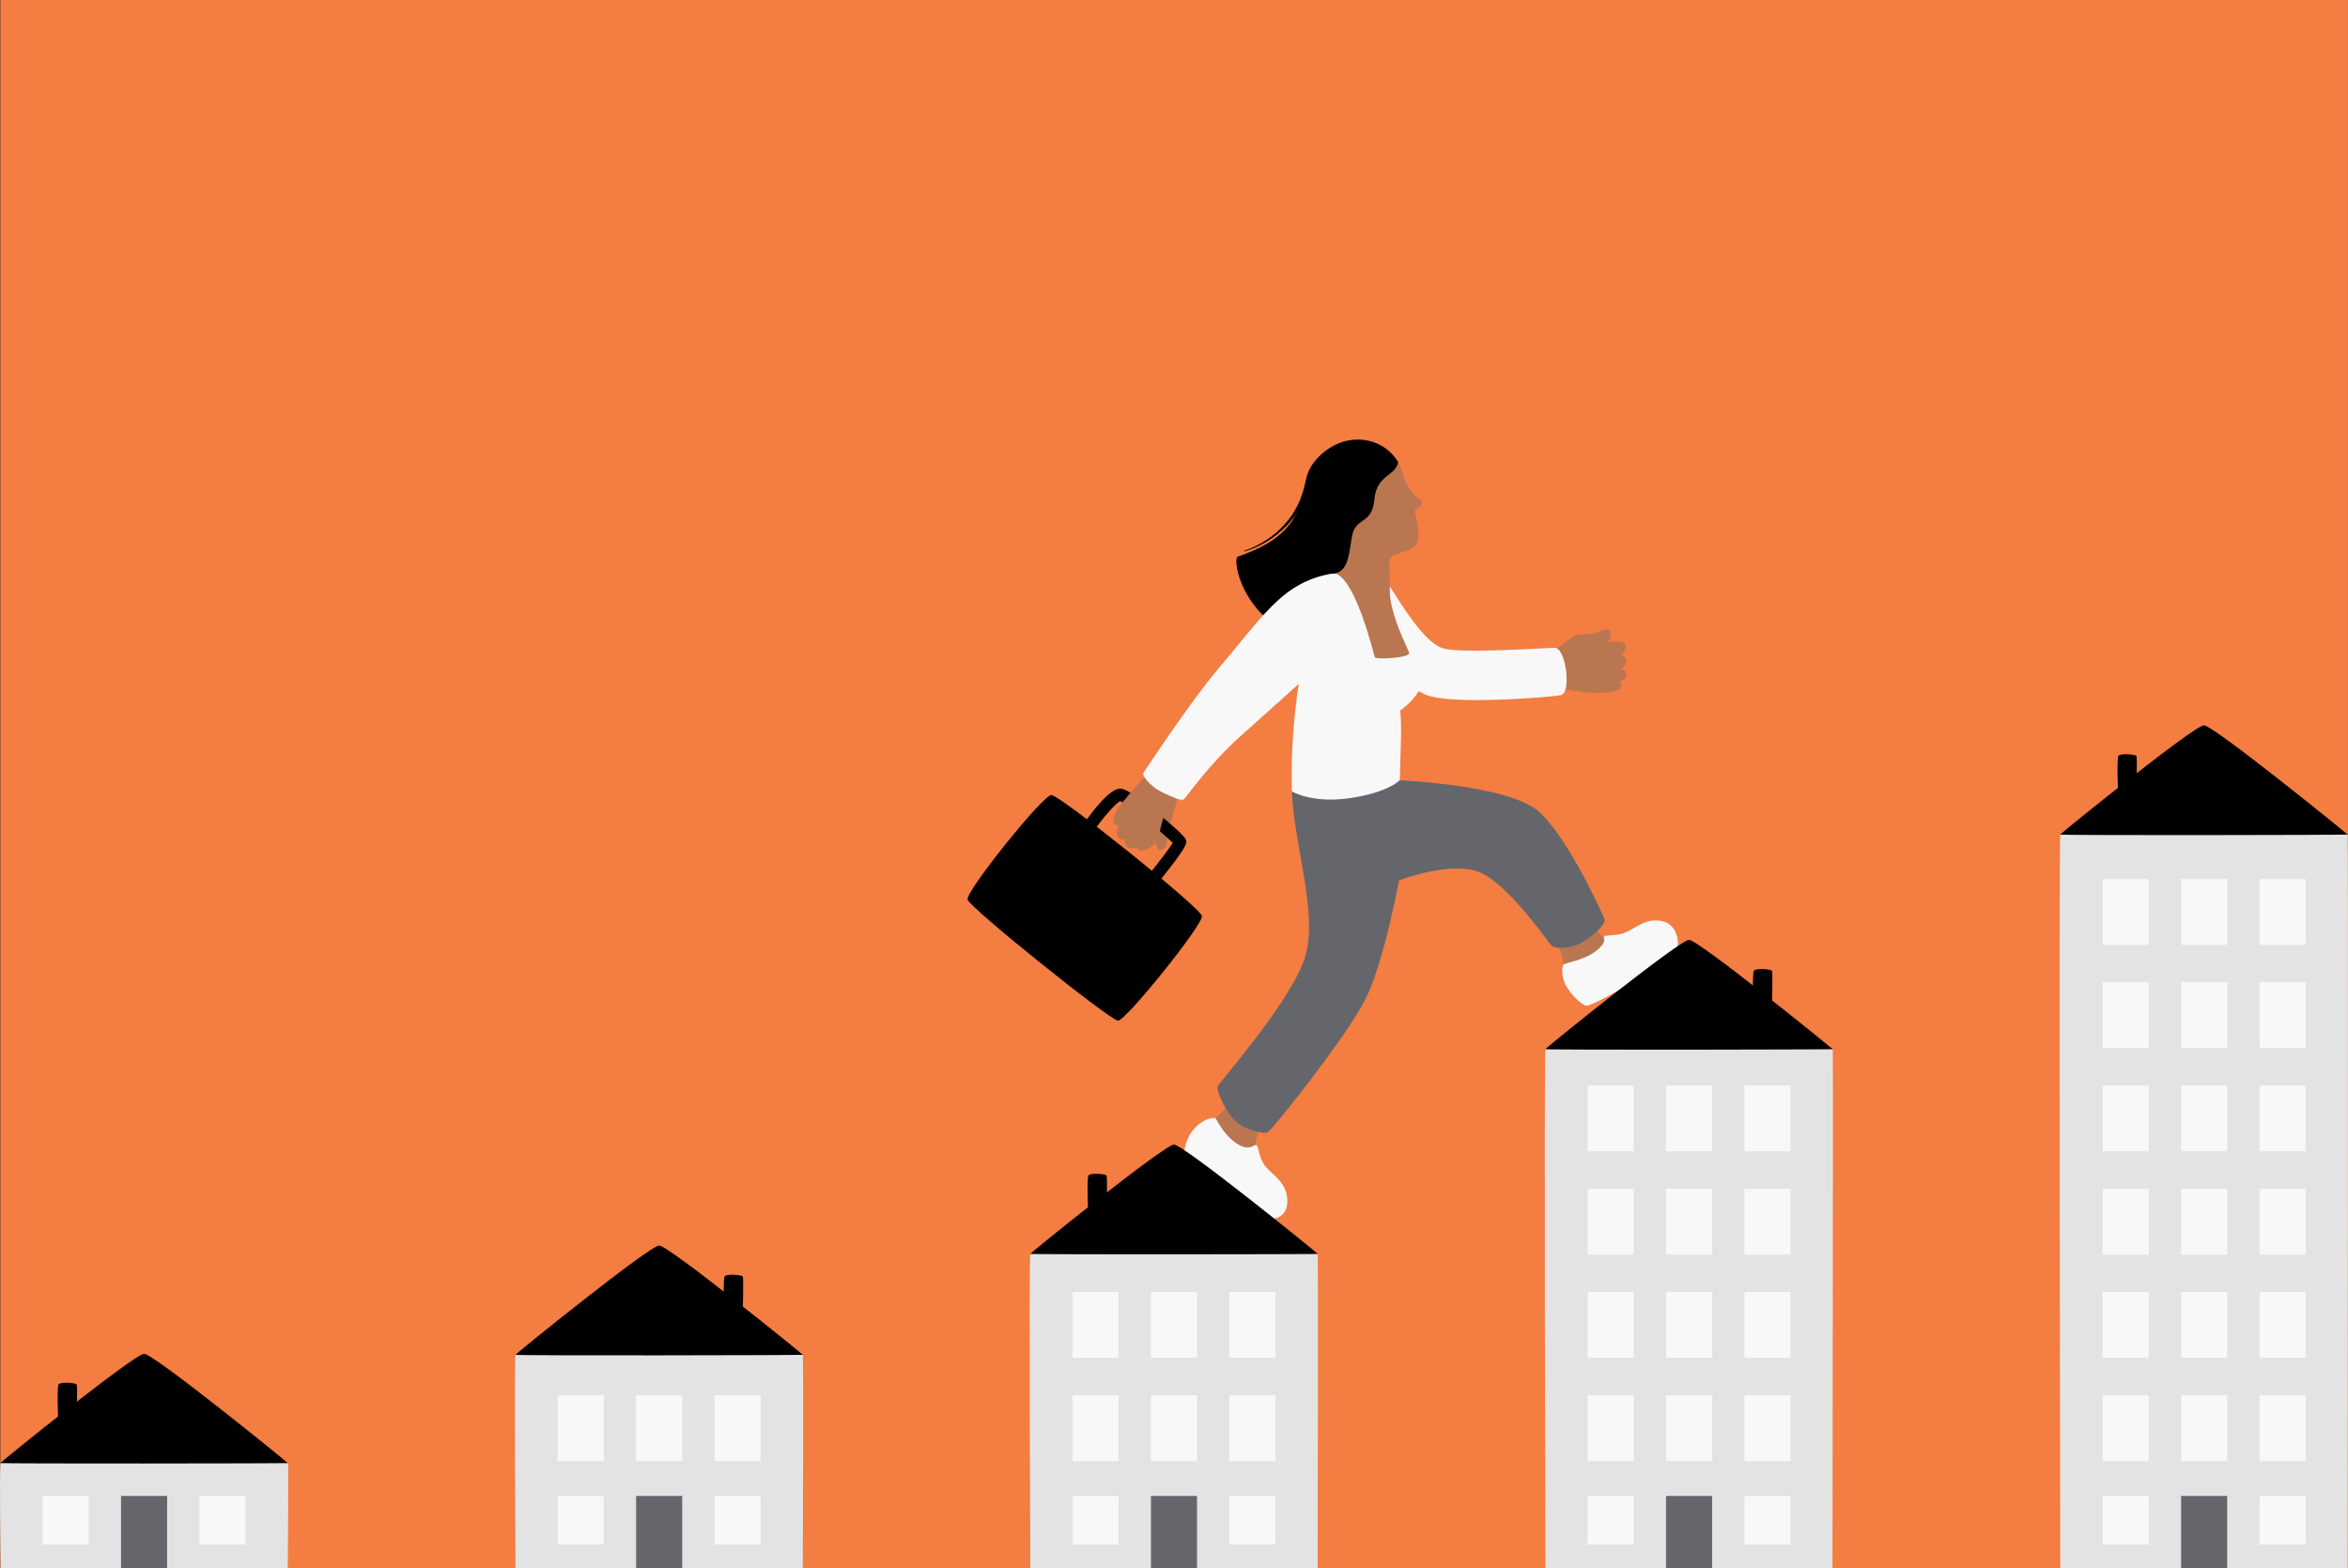
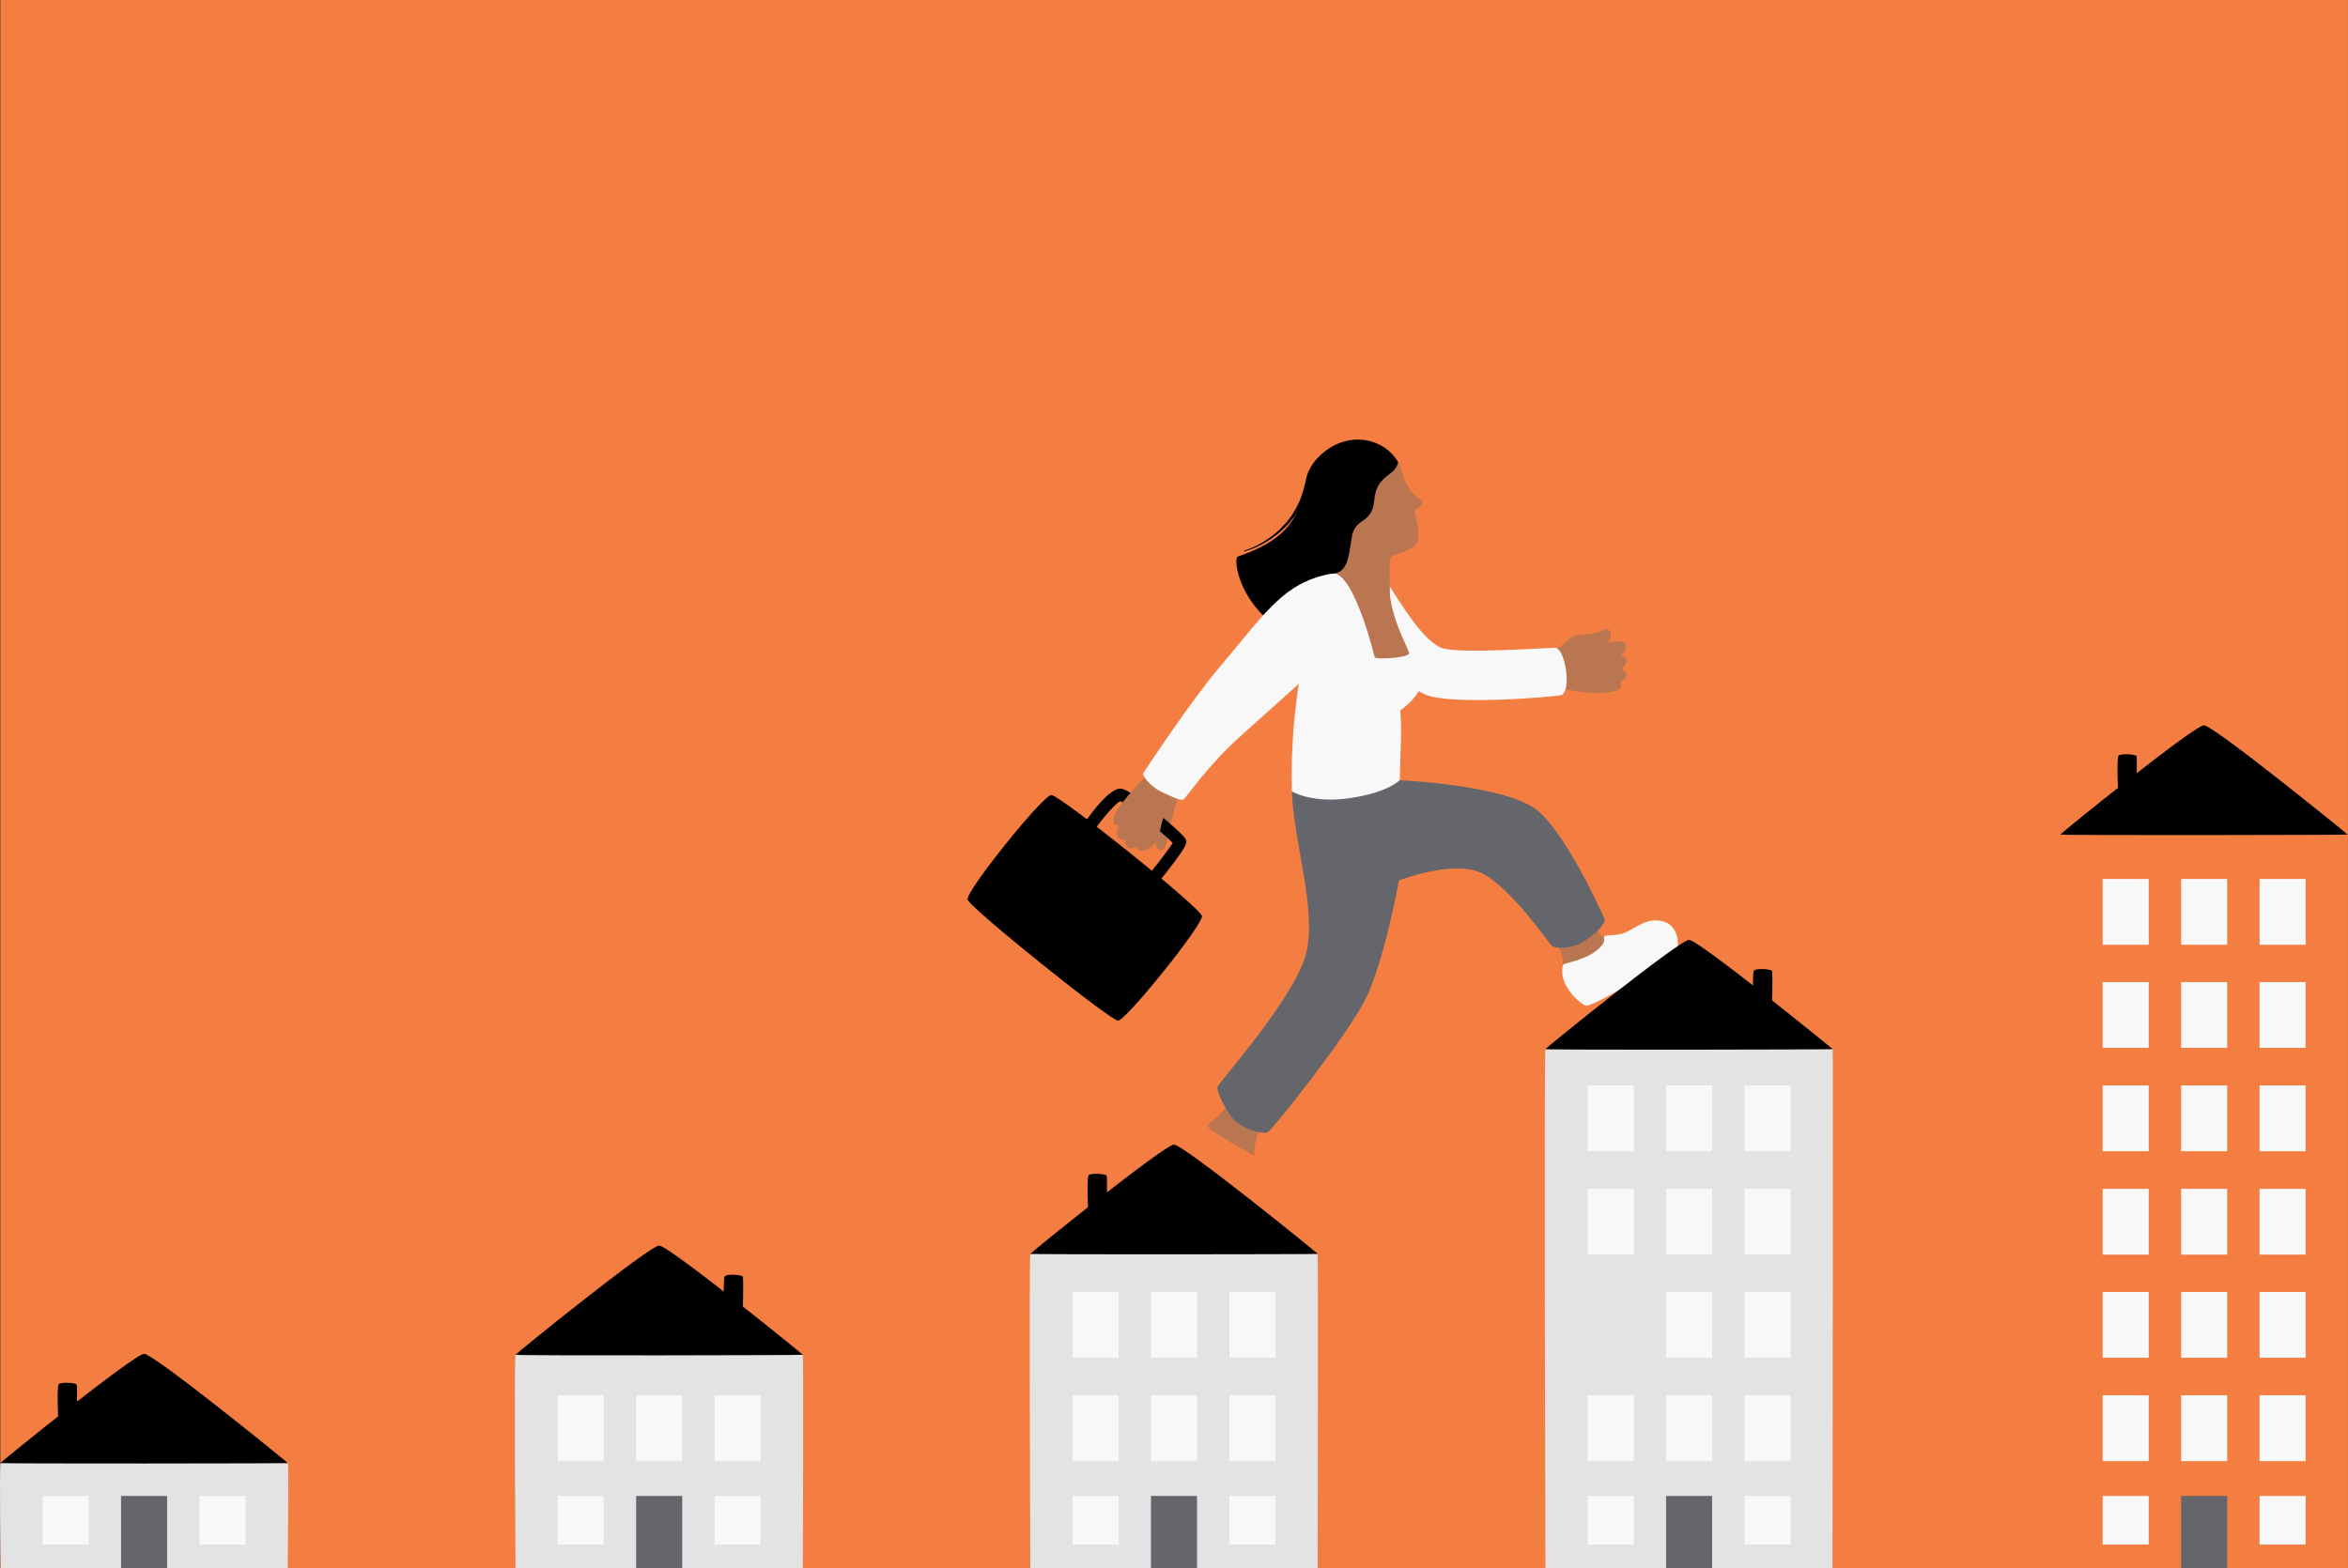
<svg xmlns="http://www.w3.org/2000/svg" id="Layer_1" viewBox="0 0 689.5 460.7">
  <rect x="0" y="0" width="689.5" height="460.7" fill="#333333" stroke="none" />
  <defs>
    <style>.cls-1{fill:none;}.cls-2{fill:#e3e3e3;}.cls-3{fill:#b97651;}.cls-4{fill:#f47d41;}.cls-5{fill:#f8f8f8;}.cls-6{fill:#64666b;}</style>
  </defs>
  <path class="cls-4" d="M.11,0h689.38v460.7H.11V0Z" />
  <rect class="cls-1" x="49.18" y="103.67" width="625.1" height="342.45" />
  <path class="cls-3" d="M346.19,232.88c-.36,2.02-2.38,8.37-3.02,11.18s-.5,5.7-2.38,5.62c-1.8-.07-1.94-4.76-.94-8.22s2.3-10.1,2.3-10.1l4.03,1.51Z" />
  <path d="M383.26,142.37c-1.73,11.11-7.13,16.8-19.8,21.13-1.37.5.22,14.64,14.47,22.43,34.56-8.44,18.65-43.56,18.65-43.56h-13.32Z" />
  <path class="cls-3" d="M473.33,276.08c-4.03-.72-4.1-3.03-5.26-3.89s-13.25,2.45-10.8,5.48c2.45,2.96.94,6.06,3.1,8.8s13.1-2.45,13.1-2.45l-.14-7.93Z" />
  <path class="cls-3" d="M368.36,339.47c-.72-4.83,4.82-15.58,4.82-15.58,0,0-5.33-7.72-11.09-1.88-2.66,5.19-6.77,7.5-7.49,8.58s13.75,8.87,13.75,8.87Z" />
-   <path class="cls-5" d="M356.91,328.51c-.5-.43-3.53.14-5.98,2.74-1.82,1.99-2.94,4.52-3.17,7.21,0,1.23,7.49,8.15,12.89,12.04,5.4,3.89,9.14,6.49,11.73,7.28s6.05-.94,5.62-5.77c-.43-4.76-3.96-6.63-6.2-9.16-2.24-2.53-2.09-5.91-2.81-6.41s-1.94,2.02-5.9-.58c-3.8-2.53-5.68-6.93-6.18-7.36Z" />
  <path class="cls-5" d="M459.07,283.36c-.29.36-.86,3.17.86,6.27,1.73,3.1,4.61,5.41,5.76,5.77s10.51-4.69,15.84-8.65c5.33-3.97,10.58-8.08,11.01-8.58.5-.58.36-6.49-4.32-7.57-4.68-1.08-7.49,1.73-10.58,3.17-3.1,1.37-5.76.72-6.48,1.23s1.3,1.3-2.38,4.26c-3.6,2.88-9.22,3.53-9.72,4.11Z" />
  <path class="cls-6" d="M379.37,232.45c.5,15.29,7.63,35.41,4.03,48.17-3.6,12.84-25.41,37.29-25.85,38.58-.36,1.3,2.02,6.63,4.82,9.66,2.81,3.03,8.57,4.33,9.86,3.75s22.89-27.69,28.58-38.8c5.69-11.18,10-35.19,10-35.19,0,0,15.48-5.99,23.9-2.31,8.49,3.68,20.23,20.91,21.02,21.56s5.18,1.23,9.36-1.37,6.55-5.48,6.05-6.63-10.51-23.65-19.22-31.44c-8.78-7.86-40.89-9.23-40.89-9.23l-31.67,3.24Z" />
  <path class="cls-2" d="M84.5,460.7H.19s-.43-30.36,0-30.87c.43-.5,84.16-.36,84.38,0s-.07,30.87-.07,30.87Z" />
  <path d="M22.51,417.36s-5.11,1.09-5.33,0-.43-9.81,0-10.67,5.04-.5,5.33,0,0,10.67,0,10.67Z" />
  <path d="M42.31,397.67c-2.81,0-42.26,31.88-42.19,32.09s84.3.14,84.37,0-39.31-32.09-42.19-32.09Z" />
  <path class="cls-2" d="M235.75,460.7h-84.37s-.43-62.17,0-62.67,84.16-.36,84.37,0c.22.29,0,62.67,0,62.67Z" />
  <path d="M218.11,385.63s-5.11,1.09-5.33,0-.43-9.81,0-10.67,5.04-.5,5.33,0,0,10.67,0,10.67Z" />
  <path d="M193.56,365.87c-2.81,0-42.26,31.88-42.19,32.09.07.29,84.3.14,84.38,0,0-.14-39.38-32.09-42.19-32.09Z" />
  <path class="cls-2" d="M386.93,460.7h-84.37s-.43-91.81,0-92.31,84.16-.36,84.37,0,0,92.31,0,92.31Z" />
  <path d="M324.95,355.98s-5.11,1.09-5.33,0-.43-9.81,0-10.67,5.04-.5,5.33,0,0,10.67,0,10.67Z" />
  <path d="M344.75,336.22c-2.81,0-42.26,31.88-42.19,32.09s84.3.14,84.38,0-39.38-32.09-42.19-32.09Z" />
  <path class="cls-2" d="M538.12,460.7h-84.3s-.43-151.88,0-152.46c.43-.5,84.16-.36,84.37,0,.14.36-.07,152.46-.07,152.46Z" />
  <path d="M520.34,295.84s-5.11,1.09-5.33,0-.43-9.81,0-10.67,5.04-.5,5.33,0,0,10.67,0,10.67Z" />
  <path d="M496,276.08c-2.81,0-42.26,31.88-42.19,32.09.07.29,84.3.14,84.37,0,0-.07-39.38-32.09-42.19-32.09Z" />
-   <path class="cls-2" d="M689.37,460.7h-84.37s-.43-214.98,0-215.49,84.16-.36,84.38,0c.22.29,0,215.49,0,215.49Z" />
  <path d="M627.39,232.74s-5.11,1.09-5.33,0-.43-9.81,0-10.67,5.04-.5,5.33,0c.22.58,0,10.67,0,10.67Z" />
  <path d="M647.19,213.05c-2.81,0-42.26,31.88-42.19,32.09.07.29,84.3.14,84.37,0,0-.14-39.38-32.09-42.19-32.09Z" />
  <rect class="cls-6" x="35.54" y="439.42" width="13.53" height="21.2" />
  <rect class="cls-6" x="186.8" y="439.42" width="13.53" height="21.2" />
  <rect class="cls-6" x="337.98" y="439.42" width="13.53" height="21.2" />
  <rect class="cls-6" x="489.24" y="439.42" width="13.53" height="21.2" />
  <rect class="cls-6" x="640.49" y="439.42" width="13.53" height="21.2" />
  <rect class="cls-5" x="58.58" y="439.42" width="13.53" height="14.28" />
  <rect class="cls-5" x="12.5" y="439.42" width="13.53" height="14.28" />
  <rect class="cls-5" x="209.83" y="439.42" width="13.53" height="14.28" />
  <rect class="cls-5" x="163.76" y="439.42" width="13.53" height="14.28" />
  <rect class="cls-5" x="209.83" y="409.86" width="13.53" height="19.33" />
  <rect class="cls-5" x="186.8" y="409.86" width="13.53" height="19.33" />
  <rect class="cls-5" x="163.76" y="409.86" width="13.53" height="19.33" />
  <rect class="cls-5" x="361.02" y="439.42" width="13.53" height="14.28" />
  <rect class="cls-5" x="314.94" y="439.42" width="13.53" height="14.28" />
  <rect class="cls-5" x="361.02" y="409.86" width="13.53" height="19.33" />
  <rect class="cls-5" x="337.98" y="409.86" width="13.53" height="19.33" />
  <rect class="cls-5" x="314.94" y="409.86" width="13.53" height="19.33" />
  <rect class="cls-5" x="361.02" y="379.5" width="13.53" height="19.33" />
  <rect class="cls-5" x="337.98" y="379.5" width="13.53" height="19.33" />
  <rect class="cls-5" x="314.94" y="379.5" width="13.53" height="19.33" />
  <rect class="cls-5" x="512.27" y="439.42" width="13.53" height="14.28" />
  <rect class="cls-5" x="466.2" y="439.42" width="13.53" height="14.28" />
  <rect class="cls-5" x="512.27" y="409.86" width="13.53" height="19.33" />
  <rect class="cls-5" x="489.24" y="409.86" width="13.53" height="19.33" />
  <rect class="cls-5" x="466.2" y="409.86" width="13.53" height="19.33" />
  <rect class="cls-5" x="512.27" y="379.5" width="13.53" height="19.33" />
  <rect class="cls-5" x="489.24" y="379.5" width="13.53" height="19.33" />
-   <rect class="cls-5" x="466.2" y="379.5" width="13.53" height="19.33" />
  <rect class="cls-5" x="512.27" y="349.21" width="13.53" height="19.33" />
  <rect class="cls-5" x="489.24" y="349.21" width="13.53" height="19.33" />
  <rect class="cls-5" x="466.2" y="349.21" width="13.53" height="19.33" />
  <rect class="cls-5" x="512.27" y="318.84" width="13.53" height="19.33" />
  <rect class="cls-5" x="489.24" y="318.84" width="13.53" height="19.33" />
  <rect class="cls-5" x="466.2" y="318.84" width="13.53" height="19.33" />
  <rect class="cls-5" x="663.53" y="439.42" width="13.53" height="14.28" />
  <rect class="cls-5" x="617.45" y="439.42" width="13.53" height="14.28" />
  <rect class="cls-5" x="663.53" y="409.86" width="13.53" height="19.33" />
  <rect class="cls-5" x="640.49" y="409.86" width="13.53" height="19.33" />
  <rect class="cls-5" x="617.45" y="409.86" width="13.53" height="19.33" />
  <rect class="cls-5" x="663.53" y="379.5" width="13.53" height="19.33" />
  <rect class="cls-5" x="640.49" y="379.5" width="13.53" height="19.33" />
  <rect class="cls-5" x="617.45" y="379.5" width="13.53" height="19.33" />
  <rect class="cls-5" x="663.53" y="349.21" width="13.53" height="19.33" />
  <rect class="cls-5" x="640.49" y="349.21" width="13.53" height="19.33" />
  <rect class="cls-5" x="617.45" y="349.21" width="13.53" height="19.33" />
  <rect class="cls-5" x="663.53" y="318.84" width="13.53" height="19.33" />
  <rect class="cls-5" x="640.49" y="318.84" width="13.53" height="19.33" />
  <rect class="cls-5" x="617.45" y="318.84" width="13.53" height="19.33" />
  <rect class="cls-5" x="663.53" y="288.48" width="13.53" height="19.33" />
  <rect class="cls-5" x="640.49" y="288.48" width="13.53" height="19.33" />
  <rect class="cls-5" x="617.45" y="288.48" width="13.53" height="19.33" />
  <rect class="cls-5" x="663.53" y="258.19" width="13.53" height="19.33" />
  <rect class="cls-5" x="640.49" y="258.19" width="13.53" height="19.33" />
  <rect class="cls-5" x="617.45" y="258.19" width="13.53" height="19.33" />
  <path class="cls-3" d="M456.33,190.76c2.02-.22,4.61-4.04,7.2-4.26s4.46-.14,7.27-1.44c2.81-1.23,3.1,3.17,0,4.69s-16.77,5.34-16.77,5.34l2.3-4.33Z" />
  <path class="cls-3" d="M471.24,188.75c3.67-.43,5.47-.58,6.05.5.38,1.19-.17,2.48-1.3,3.03,2.88,1.15,1.08,3.82.07,4.18,2.74,1.23,1.22,3.46-.22,3.68.58,1.73.36,2.81-4.18,3.32-4.54.51-11.66-.87-13.97-1.37-2.3-.58-.86-9.09-.86-9.09l14.4-4.26Z" />
  <path class="cls-5" d="M407.38,171.08c4.46,7.07,10.94,17.67,16.27,19.33s29.66-.07,32.9-.14,5.04,13.27,1.8,13.92c-3.24.65-32.9,3.03-39.88-.22-6.98-3.25-13.32-9.51-13.32-9.51l.29-23.65,1.94.29Z" />
  <path d="M328.33,299.8c-2.3,0-43.56-33.17-44.2-35.55s22.18-30.79,24.62-30.72c2.52.07,43.77,33.03,44.2,35.55.43,2.45-22.32,30.72-24.62,30.72Z" />
  <path d="M338.99,259.64c-.42,0-.83-.16-1.15-.43-.76-.62-.89-1.74-.29-2.52,2.66-3.32,5.76-7.36,6.84-9.09-2.74-2.74-13.03-11.39-15.48-12.26-1.3.65-5.04,4.83-8.13,9.3-.57.82-1.69,1.03-2.51.47-.82-.57-1.03-1.69-.47-2.51.01-.02.02-.03.03-.05,3.46-4.98,8.21-10.89,11.09-10.89.72,0,2.3,0,10.8,7,8.21,6.78,8.49,7.79,8.57,8.15.22.94.43,1.73-7.92,12.12-.32.44-.83.71-1.37.72Z" />
  <path class="cls-3" d="M336.9,227.69c-1.8,1.3-7.63,8.29-8.64,9.81s-2.45,4.98.36,5.05c-1.44,2.31-.43,4.33,1.8,4.11-.34,1.03.22,2.14,1.25,2.48.73.24,1.54.03,2.06-.54.43,2.16,3.02,1.3,5.11-.5s1.44-5.19,3.38-9.23c.79-1.59,5.69-5.7,4.39-7.5-2.09-2.81-9.72-3.68-9.72-3.68Z" />
  <path class="cls-5" d="M335.75,227.04c-.5.79,2.16,3.97,5.04,5.41s5.98,2.89,6.77,2.38,7.2-10.17,17.06-18.89c9.79-8.73,16.77-15.07,16.77-15.07,0,0-1.15,7-1.73,15.87-.58,8.87-.29,15.72-.29,15.72,0,0,5.98,3.68,17.21,1.95,11.23-1.66,14.47-5.26,14.47-5.26,0,0,.22-8.29.36-12.4.07-2.69,0-5.39-.22-8.08,0,0,7.2-4.69,7.2-11.39,0-4.62-5.26-9.59-7.13-13.92-1.87-4.4-3.89-10.46-3.89-10.46l-15.26-4.55c-5.07.63-9.88,2.57-13.97,5.62-6.62,5.05-11.37,11.83-20.37,22.43-7.85,9.3-19.87,27.41-22.03,30.65Z" />
  <path class="cls-3" d="M417.03,146.77c-2.5-1.77-4.29-4.38-5.04-7.36-.3-1.28-.76-2.51-1.37-3.67-1.3-2.24-8.93-.65-10.73,1.59-4.39,5.55-8.85,10.96-13.1,16.59l-.14.14c1.3,2.38,2.81,4.54,3.82,6.2.83,1.31,1.35,2.78,1.51,4.32,0,.36.22,2.45.22,3.82,6.41,2.31,11.88,12.62,13.61,12.69s2.3-3.61,2.3-8.51-.22-7.5,0-8.08c.58-2.16,2.88-1.3,6.84-3.75,2.3-1.37,1.66-5.55.5-10.53-.29-.58,3.6-2.02,1.58-3.46Z" />
  <path d="M410.55,135.74c-2.12.23-4.13,1.08-5.76,2.45-4.39,3.89-1.3,6.78-4.1,10.6-2.59,3.61-5.18,2.67-5.98,7.36-.72,4.76-.22,6.56-2.74,8.51-.2-1.53-.71-3.01-1.51-4.33-3.67-5.84-12.24-17.16-3.17-26.18,7.93-7.93,19.01-5.77,23.26,1.59Z" />
  <path d="M410.55,135.74c-.72,4.26-6.34,3.53-6.98,11.11-.72,7.57-5.69,4.76-6.62,11.03-.94,6.2-1.37,9.59-4.75,10.53s-9.36-8.94-9.36-8.94l.43-10.6,12.38-15,12.45-.57,2.45,2.45Z" />
  <path d="M383.41,141.36l-.43,1.73c-.13.59-.3,1.16-.5,1.73l-.58,1.66-.14.43-.22.43-.36.79c-.5,1.09-1.15,2.09-1.73,3.1-.36.5-.72.94-1.08,1.44-.22.22-.36.5-.58.72l-.58.65c-1.58,1.78-3.39,3.34-5.4,4.62-1.99,1.31-4.15,2.35-6.41,3.1h0c-.07,0-.07.07-.07.14s.07.07.14.07c2.34-.67,4.57-1.67,6.62-2.96,2.09-1.25,4.01-2.78,5.69-4.54l.65-.65c.22-.22.36-.5.58-.72.36-.5.79-.94,1.15-1.44.65-1.01,1.37-2.02,1.94-3.1l.43-.79.22-.43.14-.43.72-1.73c.22-.57.42-1.14.58-1.73l.5-1.8c.1-.34-.08-.69-.42-.8-.34-.1-.69.08-.8.42,0,0,0,.01,0,.02l-.07.07h0Z" />
  <path class="cls-3" d="M392.12,168.41c6.12,2.02,11.37,24.01,11.59,24.66.22.72,10.44.22,10.08-1.3-.36-1.52-5.76-11.03-5.76-19.18s-6.84-3.32-6.84-3.32l-9.07-.86Z" />
</svg>